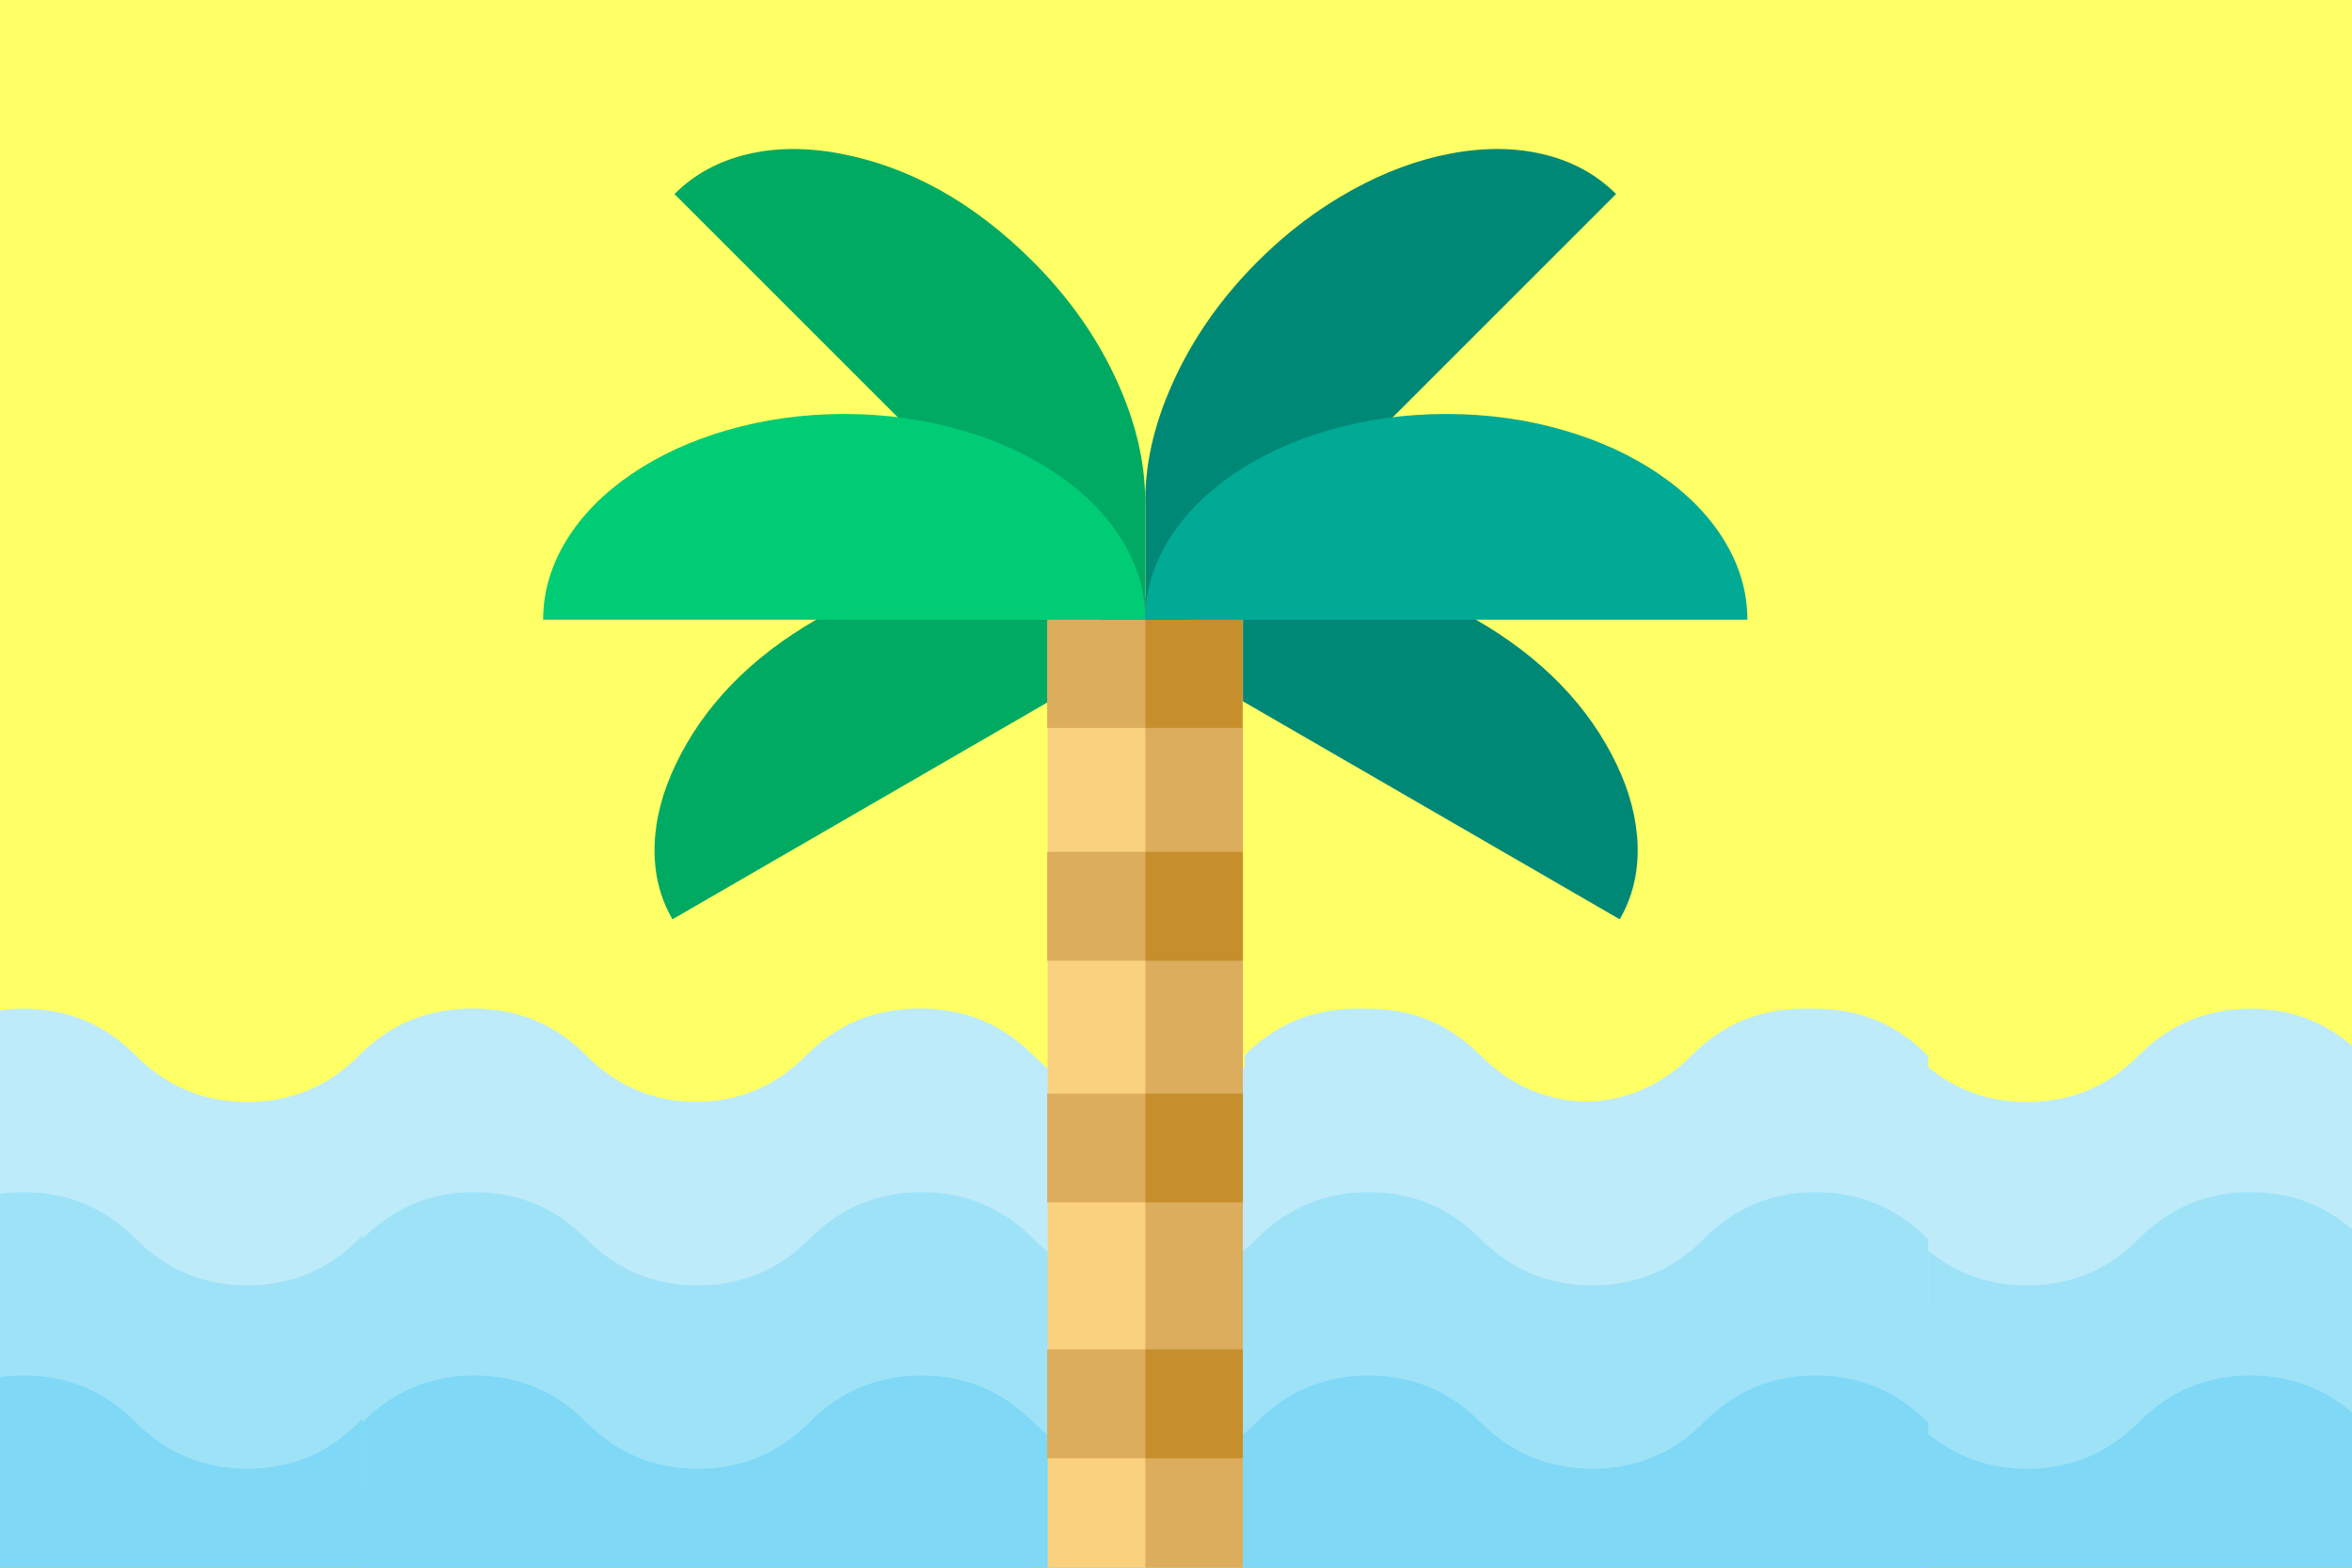
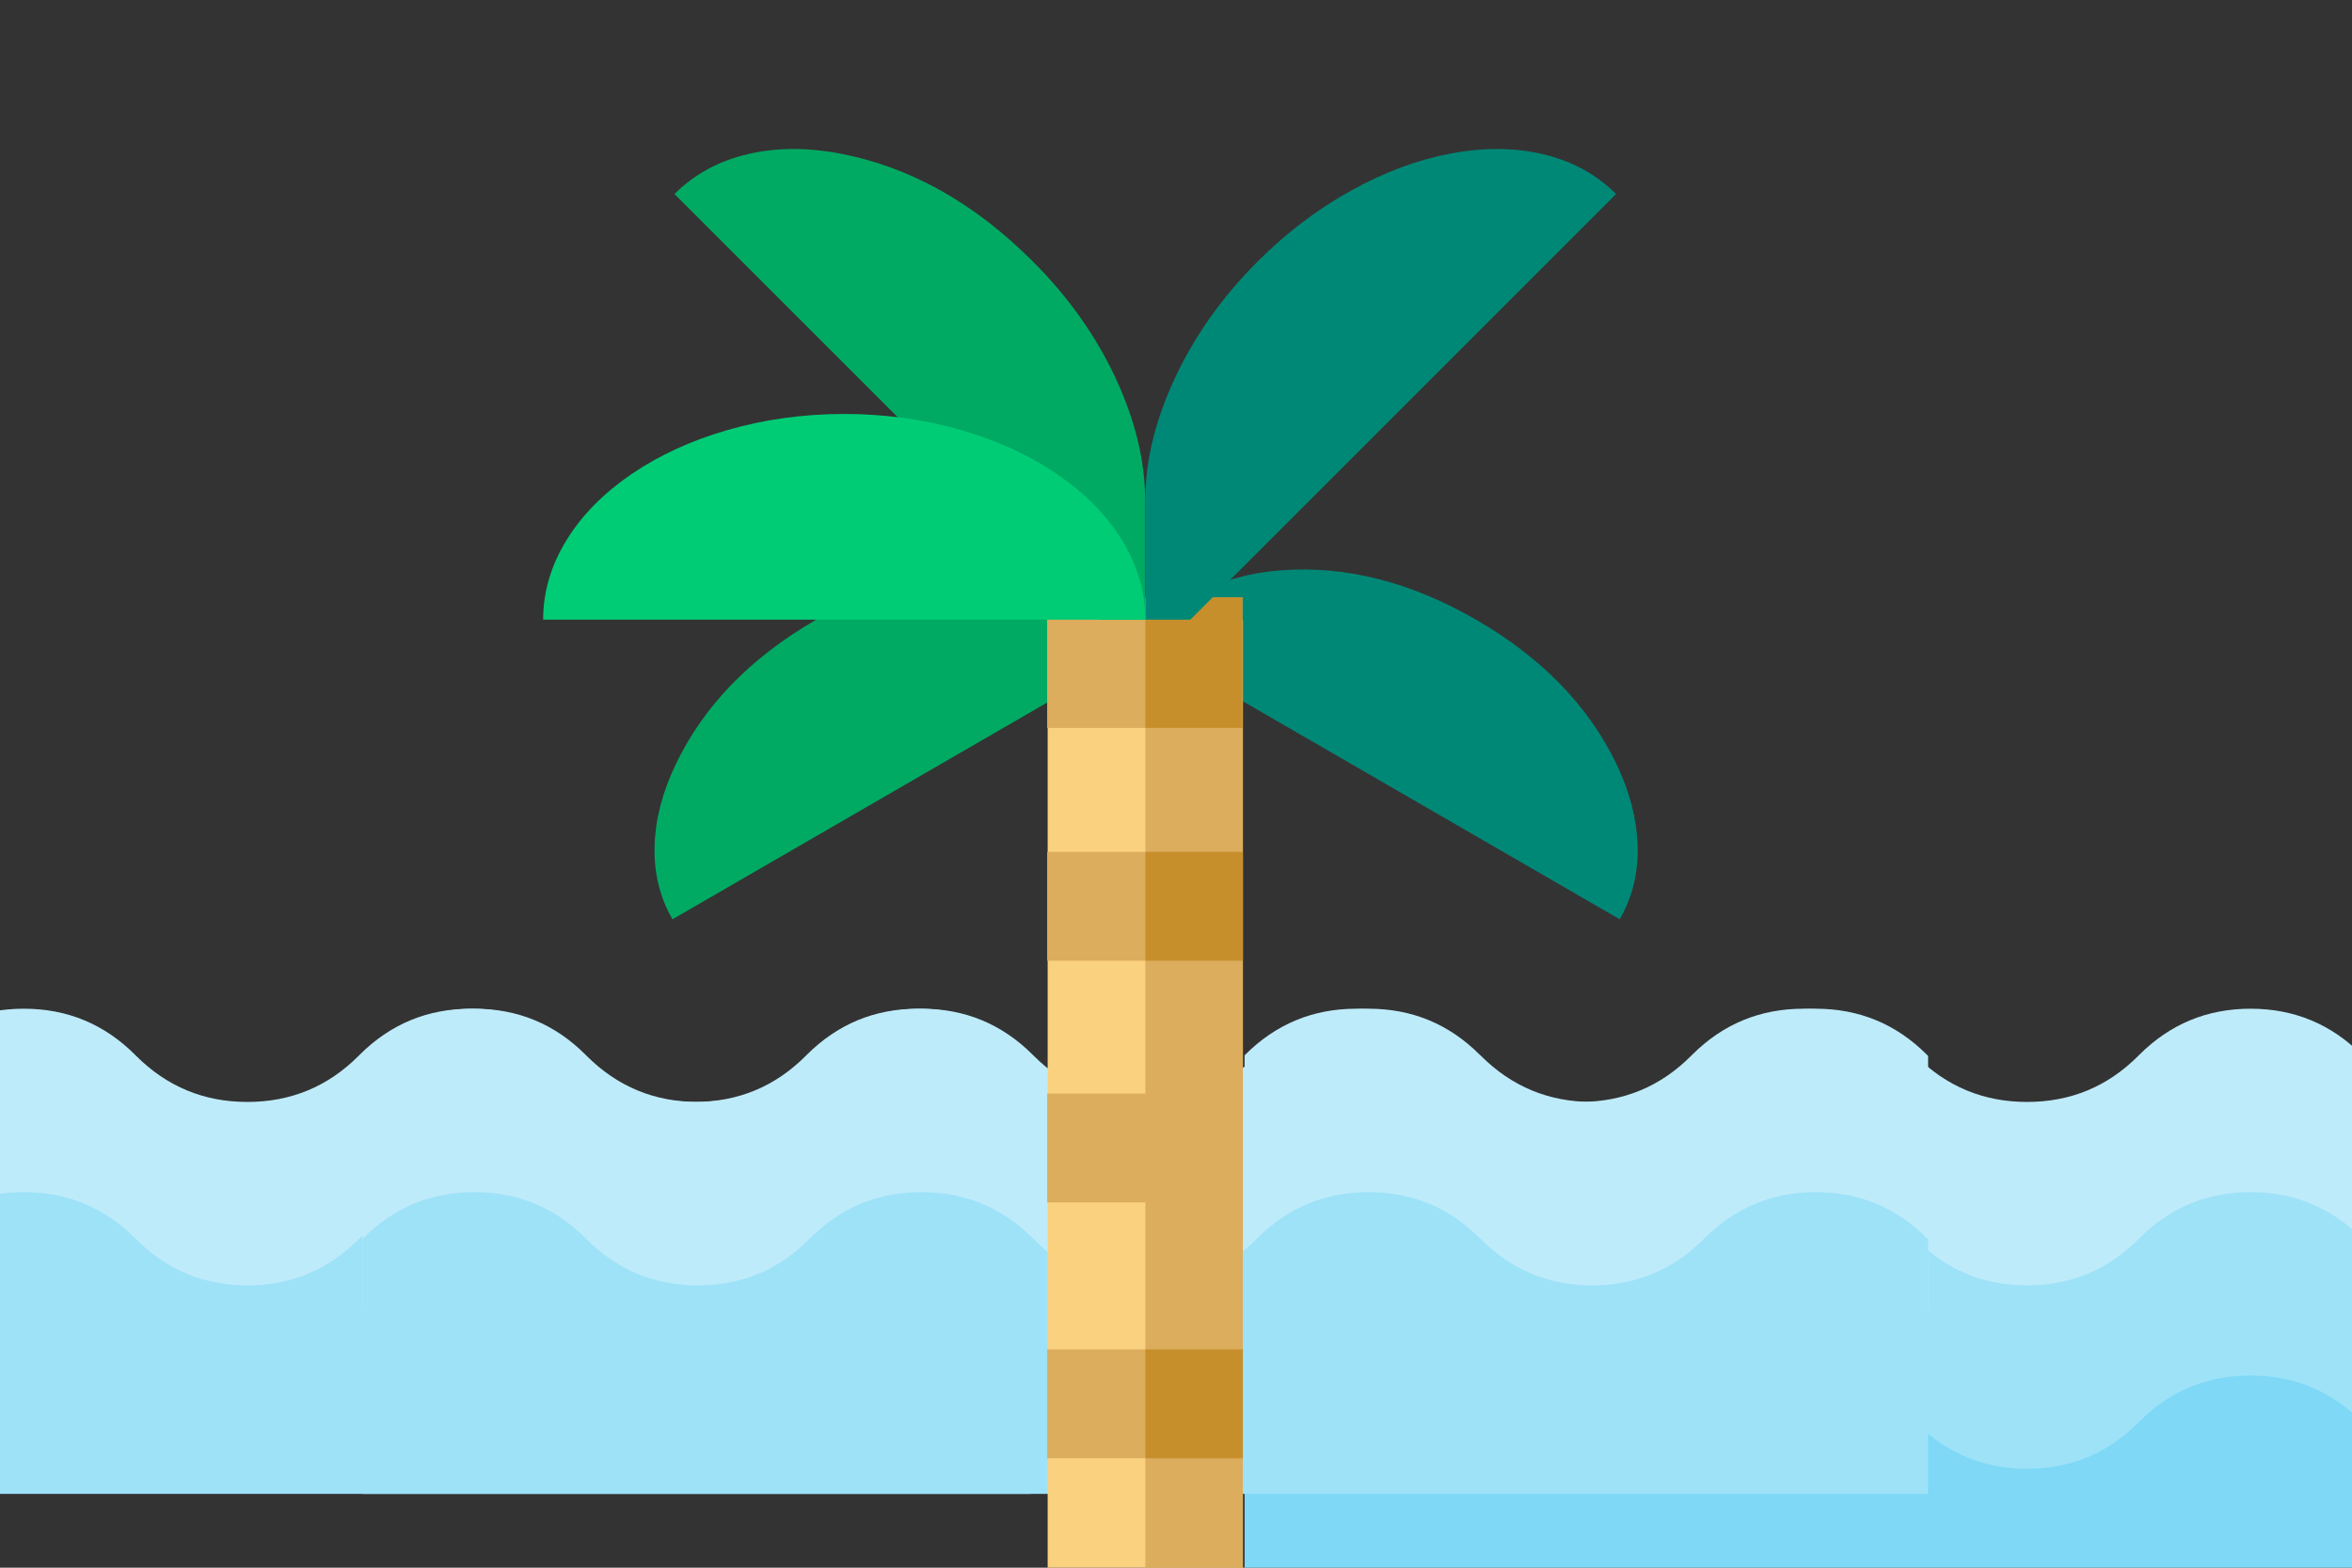
<svg xmlns="http://www.w3.org/2000/svg" xmlns:xlink="http://www.w3.org/1999/xlink" version="1.1" preserveAspectRatio="none" x="0px" y="0px" width="60px" height="40px" viewBox="0 0 60 40">
  <rect x="0" y="0" width="60" height="40" fill="#333333" stroke="none" />
  <defs>
    <g id="Layer2_0_FILL">
-       <path fill="#FFFF66" stroke="none" d=" M 78.4 -3.65 L -5.45 -3.65 -5.45 49.55 78.4 49.55 78.4 -3.65 Z" />
-     </g>
+       </g>
    <g id="Layer1_0_FILL">
      <path fill="#BEEBFA" stroke="none" d=" M 402.15 343.8 Q 380.85 343.8 365.75 328.7 L 365.6 328.55 365.4 328.4 Q 350.35 313.3 329 313.3 307.7 313.3 292.6 328.4 L 292.3 328.7 Q 277.25 343.8 255.9 343.8 234.6 343.8 219.5 328.7 L 219.2 328.4 Q 204.1 313.3 182.8 313.3 161.45 313.3 146.35 328.4 L 146.05 328.7 Q 131 343.8 109.65 343.8 88.35 343.8 73.25 328.7 L 72.95 328.4 Q 57.9 313.3 36.55 313.3 15.25 313.3 0.15 328.4 L 0 328.55 0 412 512 412 512 328.7 511.65 328.4 Q 496.6 313.3 475.25 313.3 453.95 313.3 438.85 328.4 L 438.55 328.7 Q 423.5 343.8 402.15 343.8 Z" />
    </g>
    <g id="Layer1_1_FILL">
      <path fill="#9EE2F8" stroke="none" d=" M 365.75 388.7 L 365.6 388.55 365.4 388.4 Q 350.35 373.3 329 373.3 307.7 373.3 292.6 388.4 L 292.3 388.7 Q 277.25 403.8 255.9 403.8 234.6 403.8 219.5 388.7 L 219.2 388.4 Q 204.1 373.3 182.8 373.3 161.45 373.3 146.35 388.4 L 146.05 388.7 Q 131 403.8 109.65 403.8 88.35 403.8 73.25 388.7 L 72.95 388.4 Q 57.9 373.3 36.55 373.3 15.25 373.3 0.15 388.4 L 0 388.55 0 472 512 472 512 388.7 511.65 388.4 Q 496.6 373.3 475.25 373.3 453.95 373.3 438.85 388.4 L 438.55 388.7 Q 423.5 403.8 402.15 403.8 380.85 403.8 365.75 388.7 Z" />
    </g>
    <g id="Layer1_2_FILL">
      <path fill="#7ED8F6" stroke="none" d=" M 292.6 448.4 L 292.3 448.7 Q 277.25 463.8 255.9 463.8 234.6 463.8 219.5 448.7 L 219.2 448.4 Q 204.1 433.3 182.8 433.3 161.45 433.3 146.35 448.4 L 146.05 448.7 Q 131 463.8 109.65 463.8 88.35 463.8 73.25 448.7 L 72.95 448.4 Q 57.9 433.3 36.55 433.3 15.25 433.3 0.15 448.4 L 0 448.55 0 512 512 512 512 448.7 511.65 448.4 Q 496.6 433.3 475.25 433.3 453.95 433.3 438.85 448.4 L 438.55 448.7 Q 423.5 463.8 402.15 463.8 380.85 463.8 365.75 448.7 L 365.6 448.55 365.4 448.4 Q 350.35 433.3 329 433.3 307.7 433.3 292.6 448.4 Z" />
    </g>
    <g id="Layer1_3_FILL">
      <path fill="#BEEBFA" stroke="none" d=" M 402.15 343.8 Q 380.85 343.8 365.75 328.7 L 365.6 328.55 365.4 328.4 Q 350.35 313.3 329 313.3 307.7 313.3 292.6 328.4 L 292.3 328.7 Q 277.25 343.8 255.9 343.8 234.6 343.8 219.5 328.7 L 219.2 328.4 Q 204.1 313.3 182.8 313.3 161.45 313.3 146.35 328.4 L 146.05 328.7 Q 131 343.8 109.65 343.8 88.35 343.8 73.25 328.7 L 72.95 328.4 Q 57.9 313.3 36.55 313.3 15.25 313.3 0.15 328.4 L 0 328.55 0 412 512 412 512 328.7 511.65 328.4 Q 496.6 313.3 475.25 313.3 453.95 313.3 438.85 328.4 L 438.55 328.7 Q 423.5 343.8 402.15 343.8 Z" />
    </g>
    <g id="Layer1_4_FILL">
      <path fill="#9EE2F8" stroke="none" d=" M 365.75 388.7 L 365.6 388.55 365.4 388.4 Q 350.35 373.3 329 373.3 307.7 373.3 292.6 388.4 L 292.3 388.7 Q 277.25 403.8 255.9 403.8 234.6 403.8 219.5 388.7 L 219.2 388.4 Q 204.1 373.3 182.8 373.3 161.45 373.3 146.35 388.4 L 146.05 388.7 Q 131 403.8 109.65 403.8 88.35 403.8 73.25 388.7 L 72.95 388.4 Q 57.9 373.3 36.55 373.3 15.25 373.3 0.15 388.4 L 0 388.55 0 472 512 472 512 388.7 511.65 388.4 Q 496.6 373.3 475.25 373.3 453.95 373.3 438.85 388.4 L 438.55 388.7 Q 423.5 403.8 402.15 403.8 380.85 403.8 365.75 388.7 Z" />
    </g>
    <g id="Layer1_5_FILL">
-       <path fill="#7ED8F6" stroke="none" d=" M 292.6 448.4 L 292.3 448.7 Q 277.25 463.8 255.9 463.8 234.6 463.8 219.5 448.7 L 219.2 448.4 Q 204.1 433.3 182.8 433.3 161.45 433.3 146.35 448.4 L 146.05 448.7 Q 131 463.8 109.65 463.8 88.35 463.8 73.25 448.7 L 72.95 448.4 Q 57.9 433.3 36.55 433.3 15.25 433.3 0.15 448.4 L 0 448.55 0 512 512 512 512 448.7 511.65 448.4 Q 496.6 433.3 475.25 433.3 453.95 433.3 438.85 448.4 L 438.55 448.7 Q 423.5 463.8 402.15 463.8 380.85 463.8 365.75 448.7 L 365.6 448.55 365.4 448.4 Q 350.35 433.3 329 433.3 307.7 433.3 292.6 448.4 Z" />
-     </g>
+       </g>
    <g id="Layer1_6_FILL">
      <path fill="#BEEBFA" stroke="none" d=" M 402.15 343.8 Q 380.85 343.8 365.75 328.7 L 365.6 328.55 365.4 328.4 Q 350.35 313.3 329 313.3 307.7 313.3 292.6 328.4 L 292.3 328.7 Q 277.25 343.8 255.9 343.8 234.6 343.8 219.5 328.7 L 219.2 328.4 Q 204.1 313.3 182.8 313.3 161.45 313.3 146.35 328.4 L 146.05 328.7 Q 131 343.8 109.65 343.8 88.35 343.8 73.25 328.7 L 72.95 328.4 Q 57.9 313.3 36.55 313.3 15.25 313.3 0.15 328.4 L 0 328.55 0 412 512 412 512 328.7 511.65 328.4 Q 496.6 313.3 475.25 313.3 453.95 313.3 438.85 328.4 L 438.55 328.7 Q 423.5 343.8 402.15 343.8 Z" />
    </g>
    <g id="Layer1_7_FILL">
      <path fill="#9EE2F8" stroke="none" d=" M 365.75 388.7 L 365.6 388.55 365.4 388.4 Q 350.35 373.3 329 373.3 307.7 373.3 292.6 388.4 L 292.3 388.7 Q 277.25 403.8 255.9 403.8 234.6 403.8 219.5 388.7 L 219.2 388.4 Q 204.1 373.3 182.8 373.3 161.45 373.3 146.35 388.4 L 146.05 388.7 Q 131 403.8 109.65 403.8 88.35 403.8 73.25 388.7 L 72.95 388.4 Q 57.9 373.3 36.55 373.3 15.25 373.3 0.15 388.4 L 0 388.55 0 472 512 472 512 388.7 511.65 388.4 Q 496.6 373.3 475.25 373.3 453.95 373.3 438.85 388.4 L 438.55 388.7 Q 423.5 403.8 402.15 403.8 380.85 403.8 365.75 388.7 Z" />
    </g>
    <g id="Layer1_8_FILL">
-       <path fill="#7ED8F6" stroke="none" d=" M 292.6 448.4 L 292.3 448.7 Q 277.25 463.8 255.9 463.8 234.6 463.8 219.5 448.7 L 219.2 448.4 Q 204.1 433.3 182.8 433.3 161.45 433.3 146.35 448.4 L 146.05 448.7 Q 131 463.8 109.65 463.8 88.35 463.8 73.25 448.7 L 72.95 448.4 Q 57.9 433.3 36.55 433.3 15.25 433.3 0.15 448.4 L 0 448.55 0 512 512 512 512 448.7 511.65 448.4 Q 496.6 433.3 475.25 433.3 453.95 433.3 438.85 448.4 L 438.55 448.7 Q 423.5 463.8 402.15 463.8 380.85 463.8 365.75 448.7 L 365.6 448.55 365.4 448.4 Q 350.35 433.3 329 433.3 307.7 433.3 292.6 448.4 Z" />
-     </g>
+       </g>
    <g id="Layer0_0_FILL">
      <path fill="#008877" stroke="none" d=" M 417 227.85 Q 416.6 214.9 410.15 201.35 396.4 172.65 364.25 154.05 332.1 135.45 300.4 137.85 285.4 138.95 274 145.1 262.2 151.4 255.95 162.2 L 411.15 252 Q 417.4 241.2 417 227.85 Z" />
    </g>
    <g id="Layer0_1_FILL">
      <path fill="#00AA63" stroke="none" d=" M 238.5 145.1 Q 227.1 138.95 212.1 137.85 180.4 135.45 148.25 154.05 116.1 172.65 102.4 201.35 95.9 214.9 95.5 227.85 95.1 241.25 101.35 252 L 256.55 162.2 Q 250.3 151.4 238.5 145.1 Z" />
    </g>
    <g id="Layer0_2_FILL">
      <path fill="#FAD17F" stroke="none" d=" M 287.9 154 L 224.05 154 224.05 511.75 287.9 511.75 287.9 154 Z" />
    </g>
    <g id="Layer0_3_MEMBER_0_FILL">
      <path fill="#DBAD5C" stroke="none" d=" M 287.9 154 L 256 154 256 511.75 287.9 511.75 287.9 154 Z" />
    </g>
    <g id="Layer0_3_MEMBER_1_FILL">
      <path fill="#DBAD5C" stroke="none" d=" M 223.9 146.65 L 223.9 189.4 287.75 189.4 287.75 146.65 223.9 146.65 Z" />
    </g>
    <g id="Layer0_3_MEMBER_2_FILL">
      <path fill="#DBAD5C" stroke="none" d=" M 223.9 309 L 223.9 344.6 287.75 344.6 287.75 309 223.9 309 Z" />
    </g>
    <g id="Layer0_3_MEMBER_3_FILL">
      <path fill="#DBAD5C" stroke="none" d=" M 287.75 392.7 L 223.9 392.7 223.9 428.3 287.75 428.3 287.75 392.7 Z" />
    </g>
    <g id="Layer0_3_MEMBER_4_FILL">
      <path fill="#DBAD5C" stroke="none" d=" M 223.9 476.4 L 223.9 512 287.75 512 287.75 476.4 223.9 476.4 Z" />
    </g>
    <g id="Layer0_3_MEMBER_5_FILL">
      <path fill="#DBAD5C" stroke="none" d=" M 287.75 265.55 L 287.75 229.95 223.9 229.95 223.9 265.55 287.75 265.55 Z" />
    </g>
    <g id="Layer0_4_FILL">
      <path fill="#C78F2C" stroke="none" d=" M 256 146.65 L 256 189.4 287.75 189.4 287.75 146.65 256 146.65 Z" />
    </g>
    <g id="Layer0_5_FILL">
-       <path fill="#C78F2C" stroke="none" d=" M 287.9 344.6 L 287.9 309 256 309 256 344.6 287.9 344.6 Z" />
-     </g>
+       </g>
    <g id="Layer0_6_FILL">
      <path fill="#C78F2C" stroke="none" d=" M 287.9 392.7 L 256 392.7 256 428.3 287.9 428.3 287.9 392.7 Z" />
    </g>
    <g id="Layer0_7_FILL">
      <path fill="#C78F2C" stroke="none" d=" M 287.9 476.4 L 256 476.4 256 512 287.9 512 287.9 476.4 Z" />
    </g>
    <g id="Layer0_8_FILL">
      <path fill="#C78F2C" stroke="none" d=" M 256 229.95 L 256 265.55 287.9 265.55 287.9 229.95 256 229.95 Z" />
    </g>
    <g id="Layer0_9_FILL">
      <path fill="#008877" stroke="none" d=" M 385.95 1.7 Q 372.15 -1.55 355.9 1.5 339.7 4.55 323.6 13.45 306.9 22.65 292.75 36.8 274.7 54.85 264.95 76.55 255.5 97.5 256 117 L 256 154 270.7 154 409.95 14.75 Q 400.25 5.05 385.95 1.7 Z" />
    </g>
    <g id="Layer0_10_FILL">
      <path fill="#00AA63" stroke="none" d=" M 255.95 154 L 255.95 114.8 Q 255.85 95.7 246.45 75.35 236.75 54.35 219.2 36.8 190.35 7.95 156.05 1.5 139.8 -1.55 126 1.7 111.7 5.05 102 14.75 L 241.25 154 255.95 154 Z" />
    </g>
    <g id="Layer0_11_FILL">
      <path fill="#00CC76" stroke="none" d=" M 256 154 Q 256 140.3 248.25 127.8 240.8 115.75 227.15 106.4 213.5 97.1 195.85 92 177.55 86.7 157.5 86.7 137.5 86.7 119.2 92 101.55 97.1 87.9 106.4 74.25 115.75 66.8 127.8 59.05 140.3 59.05 154 L 256 154 Z" />
    </g>
    <g id="Layer0_12_FILL">
-       <path fill="#00AA95" stroke="none" d=" M 392.75 92 Q 374.45 86.7 354.4 86.7 334.4 86.7 316.1 92 298.45 97.1 284.8 106.4 271.15 115.75 263.7 127.8 255.95 140.3 255.95 154 L 452.9 154 Q 452.9 140.3 445.15 127.8 437.7 115.75 424.05 106.4 410.4 97.1 392.75 92 Z" />
-     </g>
+       </g>
  </defs>
  <g transform="matrix( 1, 0, 0, 1, 0,0) ">
    <use xlink:href="#Layer2_0_FILL" />
  </g>
  <g transform="matrix( 0.078, 0, 0, 0.078, 31.75,1.3) ">
    <use xlink:href="#Layer1_0_FILL" />
  </g>
  <g transform="matrix( 0.078, 0, 0, 0.078, 31.75,1.3) ">
    <use xlink:href="#Layer1_1_FILL" />
  </g>
  <g transform="matrix( 0.078, 0, 0, 0.078, 31.75,1.3) ">
    <use xlink:href="#Layer1_2_FILL" />
  </g>
  <g transform="matrix( 0.078, 0, 0, 0.078, -13.65,1.3) ">
    <use xlink:href="#Layer1_3_FILL" />
  </g>
  <g transform="matrix( 0.078, 0, 0, 0.078, -13.65,1.3) ">
    <use xlink:href="#Layer1_4_FILL" />
  </g>
  <g transform="matrix( 0.078, 0, 0, 0.078, -13.65,1.3) ">
    <use xlink:href="#Layer1_5_FILL" />
  </g>
  <g transform="matrix( 0.078, 0, 0, 0.078, 9.25,1.3) ">
    <use xlink:href="#Layer1_6_FILL" />
  </g>
  <g transform="matrix( 0.078, 0, 0, 0.078, 9.25,1.3) ">
    <use xlink:href="#Layer1_7_FILL" />
  </g>
  <g transform="matrix( 0.078, 0, 0, 0.078, 9.25,1.3) ">
    <use xlink:href="#Layer1_8_FILL" />
  </g>
  <g transform="matrix( 0.078, 0, 0, 0.078, 9.25,3.8) ">
    <use xlink:href="#Layer0_0_FILL" />
  </g>
  <g transform="matrix( 0.078, 0, 0, 0.078, 9.25,3.8) ">
    <use xlink:href="#Layer0_1_FILL" />
  </g>
  <g transform="matrix( 0.078, 0, 0, 0.078, 9.25,3.8) ">
    <use xlink:href="#Layer0_2_FILL" />
  </g>
  <g transform="matrix( 0.078, 0, 0, 0.078, 9.25,3.8) ">
    <use xlink:href="#Layer0_3_MEMBER_0_FILL" />
  </g>
  <g transform="matrix( 0.078, 0, 0, 0.078, 9.25,3.8) ">
    <use xlink:href="#Layer0_3_MEMBER_1_FILL" />
  </g>
  <g transform="matrix( 0.078, 0, 0, 0.078, 9.25,3.8) ">
    <use xlink:href="#Layer0_3_MEMBER_2_FILL" />
  </g>
  <g transform="matrix( 0.078, 0, 0, 0.078, 9.25,3.8) ">
    <use xlink:href="#Layer0_3_MEMBER_3_FILL" />
  </g>
  <g transform="matrix( 0.078, 0, 0, 0.078, 9.25,3.8) ">
    <use xlink:href="#Layer0_3_MEMBER_4_FILL" />
  </g>
  <g transform="matrix( 0.078, 0, 0, 0.078, 9.25,3.8) ">
    <use xlink:href="#Layer0_3_MEMBER_5_FILL" />
  </g>
  <g transform="matrix( 0.078, 0, 0, 0.078, 9.25,3.8) ">
    <use xlink:href="#Layer0_4_FILL" />
  </g>
  <g transform="matrix( 0.078, 0, 0, 0.078, 9.25,3.8) ">
    <use xlink:href="#Layer0_5_FILL" />
  </g>
  <g transform="matrix( 0.078, 0, 0, 0.078, 9.25,3.8) ">
    <use xlink:href="#Layer0_6_FILL" />
  </g>
  <g transform="matrix( 0.078, 0, 0, 0.078, 9.25,3.8) ">
    <use xlink:href="#Layer0_7_FILL" />
  </g>
  <g transform="matrix( 0.078, 0, 0, 0.078, 9.25,3.8) ">
    <use xlink:href="#Layer0_8_FILL" />
  </g>
  <g transform="matrix( 0.078, 0, 0, 0.078, 9.25,3.8) ">
    <use xlink:href="#Layer0_9_FILL" />
  </g>
  <g transform="matrix( 0.078, 0, 0, 0.078, 9.25,3.8) ">
    <use xlink:href="#Layer0_10_FILL" />
  </g>
  <g transform="matrix( 0.078, 0, 0, 0.078, 9.25,3.8) ">
    <use xlink:href="#Layer0_11_FILL" />
  </g>
  <g transform="matrix( 0.078, 0, 0, 0.078, 9.25,3.8) ">
    <use xlink:href="#Layer0_12_FILL" />
  </g>
</svg>